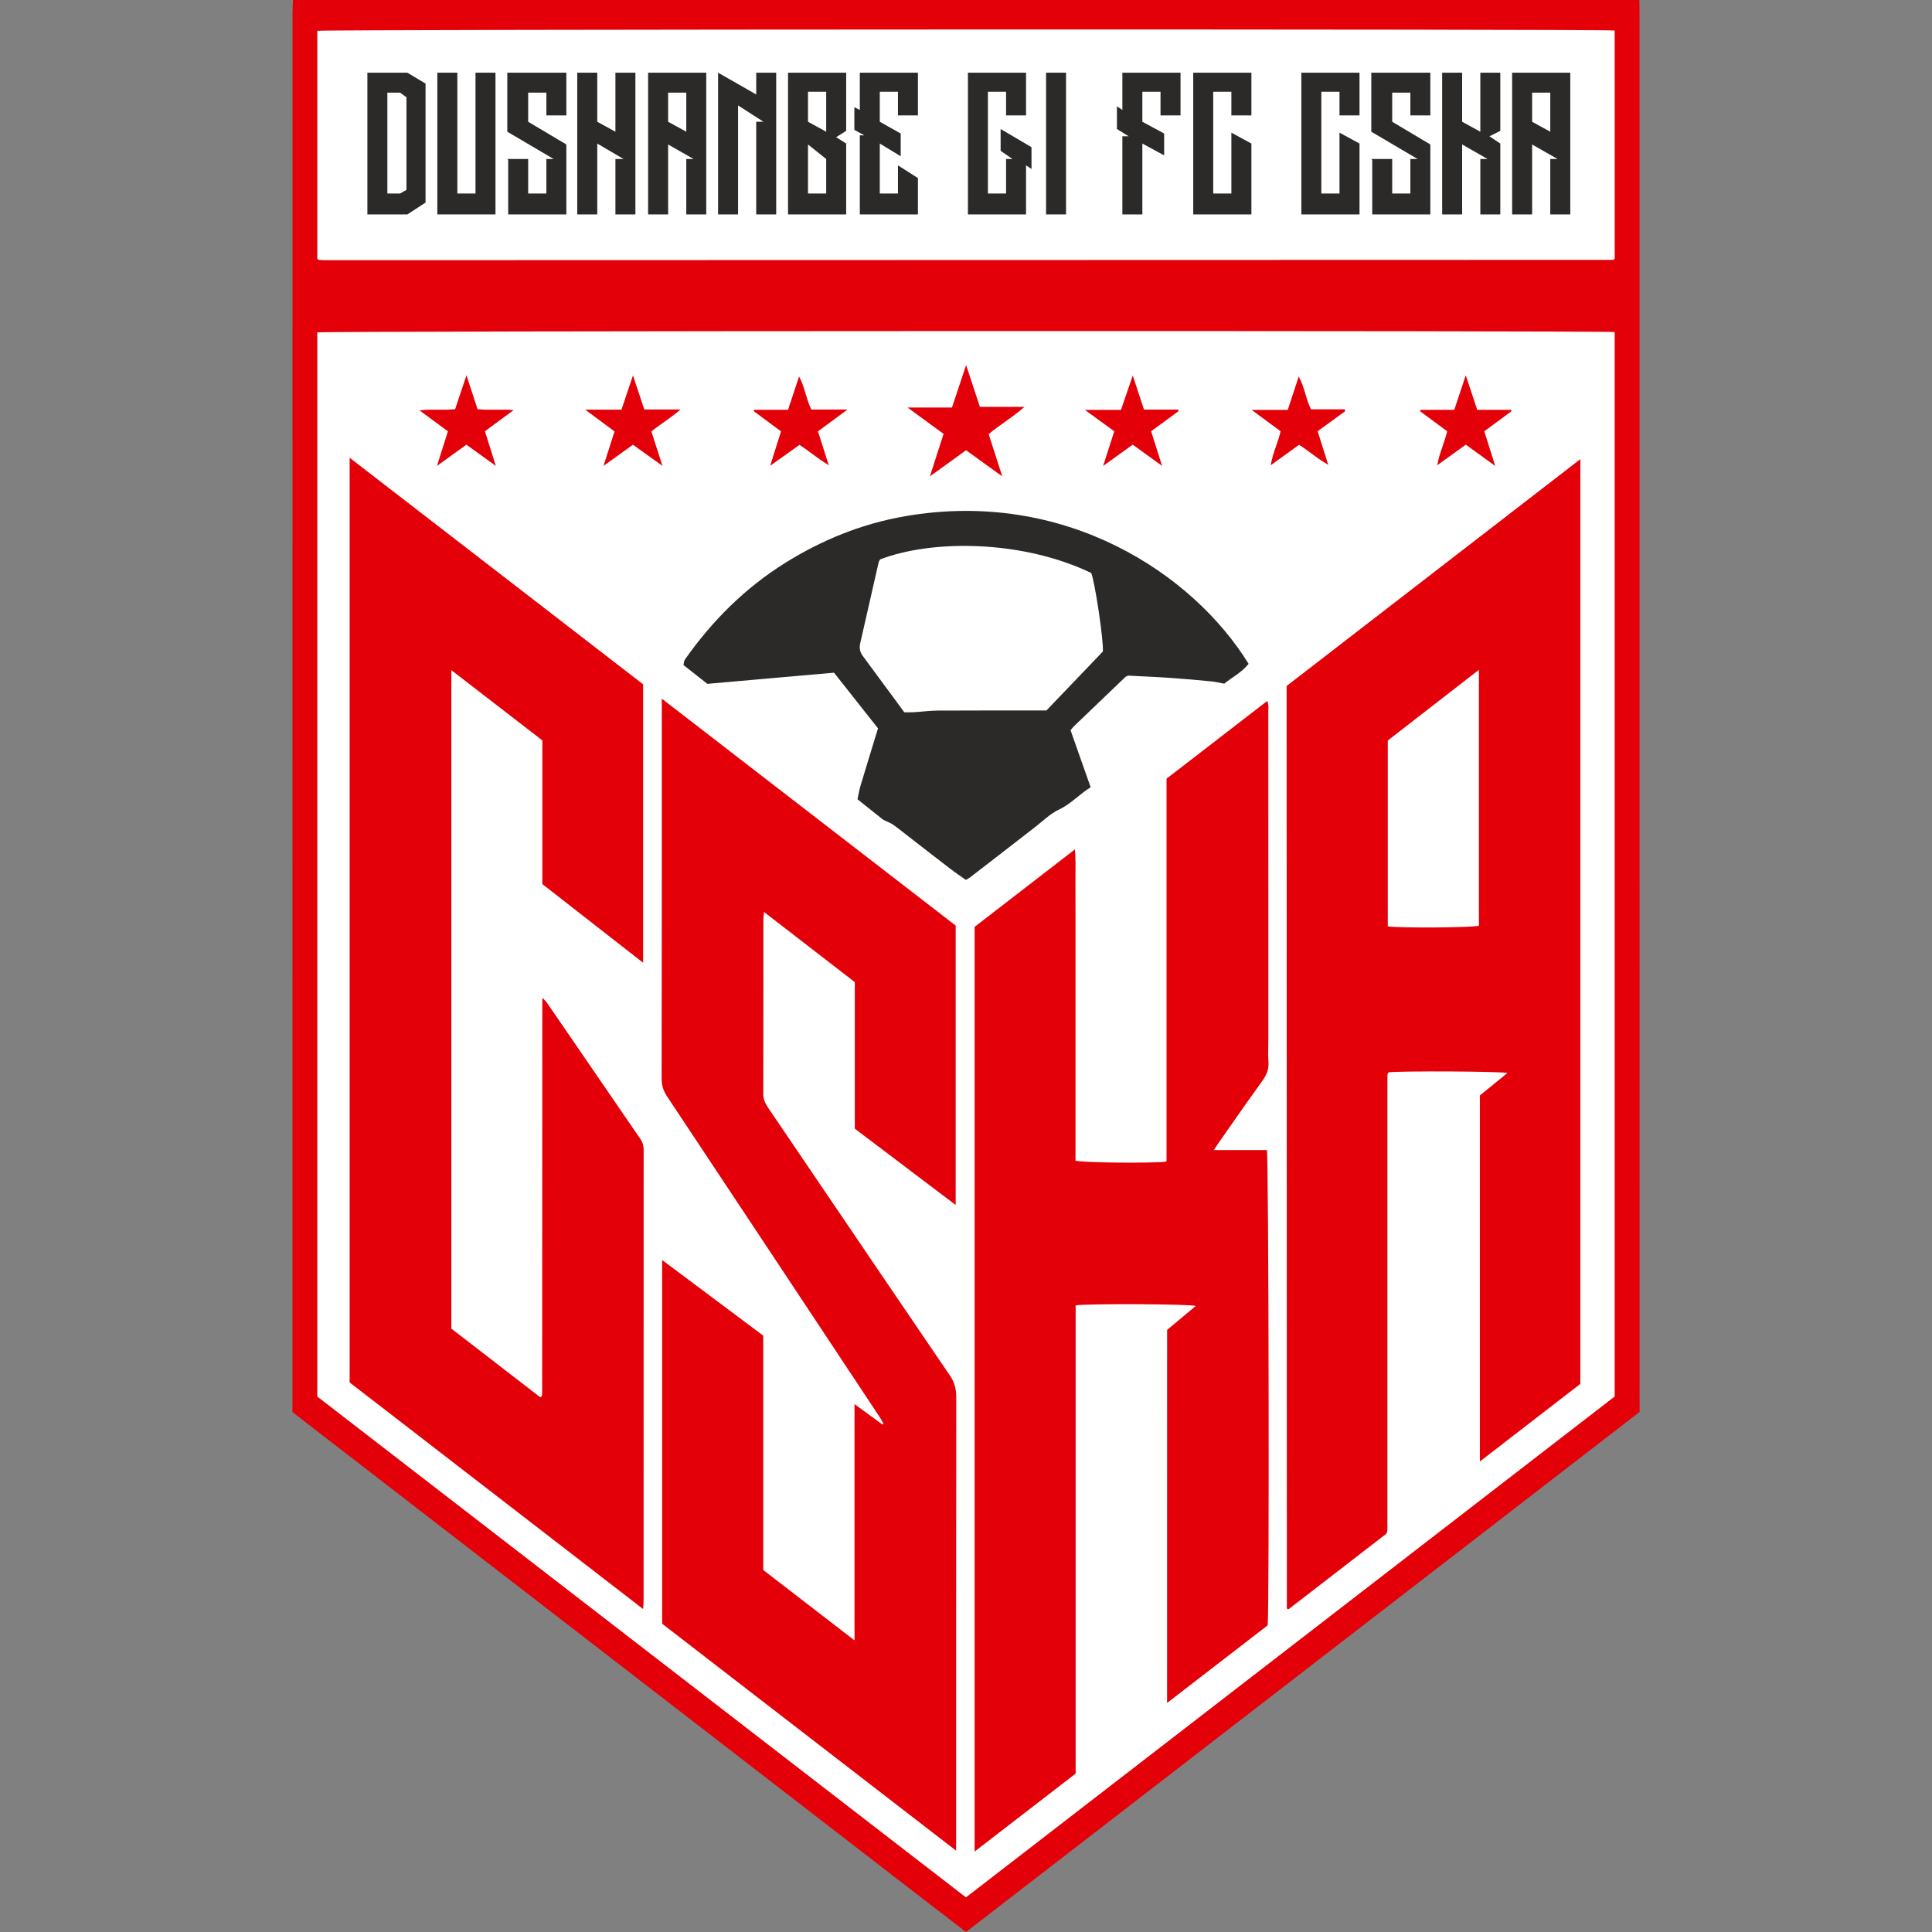
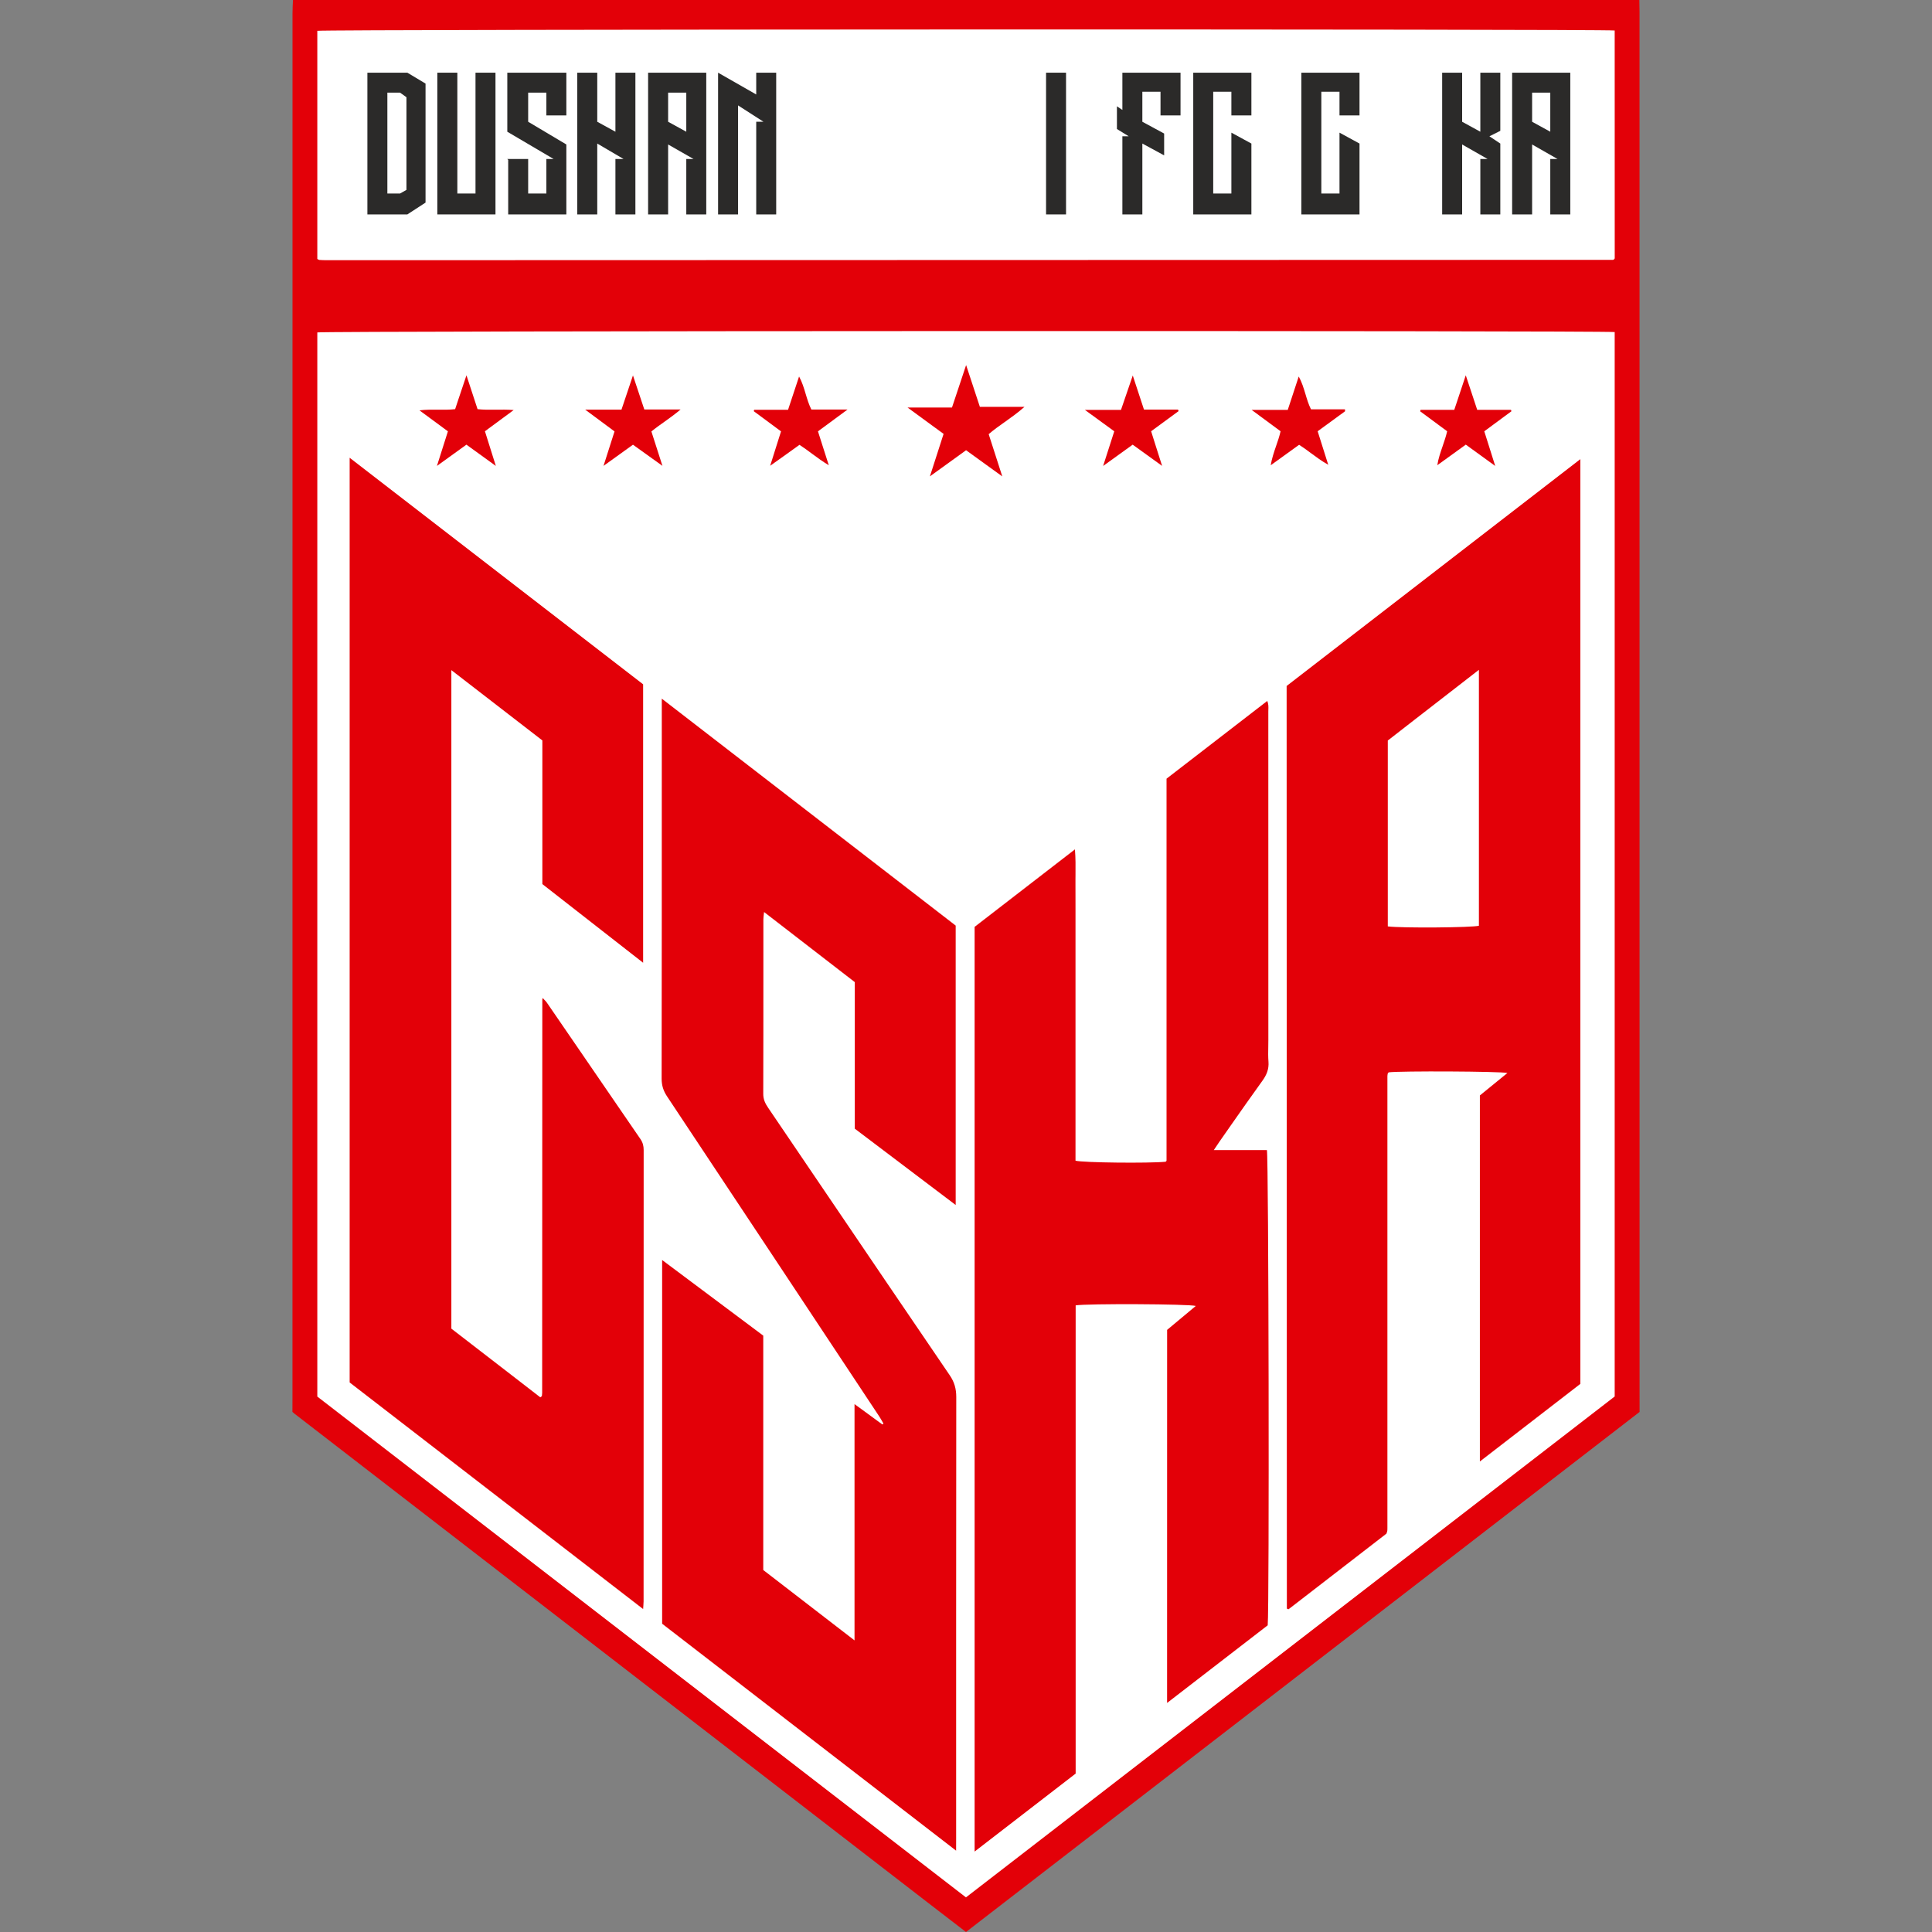
<svg xmlns="http://www.w3.org/2000/svg" width="50" height="50" viewBox="0 0 50 50" fill="none">
  <rect x="0" y="0" width="50" height="50" fill="#808080" stroke="none" />
  <path d="M42.27 0.223C42.272 0.324 42.276 0.425 42.276 0.526C42.276 12.409 42.276 24.292 42.276 36.175C42.276 36.26 42.276 36.345 42.276 36.438C36.517 40.885 30.762 45.328 24.999 49.777C24.695 49.543 24.4 49.316 24.106 49.089C20.438 46.257 16.77 43.426 13.102 40.594C11.327 39.224 9.551 37.853 7.776 36.482C7.758 36.468 7.741 36.452 7.724 36.436C7.724 36.319 7.725 36.203 7.725 36.086C7.725 24.248 7.725 12.41 7.725 0.572C7.725 0.456 7.732 0.34 7.737 0.223C19.247 0.223 30.759 0.223 42.27 0.223Z" fill="white" />
  <path d="M42.426 0C42.428 0.102 42.431 0.204 42.431 0.305C42.432 12.295 42.432 24.285 42.432 36.275C42.432 36.361 42.432 36.447 42.432 36.541C36.621 41.028 30.814 45.511 25 50C24.693 49.764 24.395 49.535 24.098 49.306C20.397 46.449 16.696 43.592 12.995 40.735C11.204 39.352 9.412 37.969 7.621 36.586C7.603 36.572 7.586 36.555 7.568 36.539C7.569 36.421 7.569 36.303 7.569 36.186C7.569 24.241 7.569 12.296 7.57 0.352C7.57 0.235 7.577 0.118 7.582 0C19.196 0 30.811 0 42.426 0ZM41.788 8.594C41.503 8.553 8.397 8.562 8.212 8.603C8.212 17.782 8.212 26.963 8.212 36.143C13.811 40.467 19.402 44.783 24.999 49.104C30.607 44.774 36.203 40.453 41.788 36.141C41.788 26.945 41.788 17.776 41.788 8.594ZM41.788 0.79C41.51 0.748 8.397 0.757 8.212 0.798C8.212 2.766 8.212 4.737 8.212 6.702C8.237 6.715 8.25 6.726 8.264 6.727C8.327 6.731 8.389 6.734 8.452 6.734C19.549 6.731 30.646 6.728 41.744 6.725C41.751 6.725 41.759 6.72 41.766 6.716C41.772 6.711 41.775 6.704 41.789 6.688C41.788 4.734 41.788 2.769 41.788 0.79Z" fill="#E30008" />
  <path d="M9.049 11.847L16.644 17.71V24.916C15.764 24.23 14.902 23.556 14.036 22.88V19.162L11.681 17.343V34.385C12.207 34.791 12.739 35.202 13.271 35.612L13.982 36.162C14.004 36.147 14.011 36.145 14.015 36.139C14.019 36.134 14.024 36.126 14.025 36.119C14.028 36.095 14.031 36.072 14.031 36.049C14.032 32.655 14.034 29.262 14.035 25.868C14.035 25.864 14.037 25.859 14.039 25.851C14.041 25.845 14.043 25.838 14.046 25.828C14.059 25.843 14.073 25.857 14.085 25.871C14.112 25.898 14.137 25.924 14.156 25.953C14.45 26.381 14.743 26.809 15.037 27.237C15.355 27.701 15.673 28.166 15.992 28.63C16.186 28.913 16.38 29.195 16.574 29.478C16.635 29.567 16.658 29.656 16.658 29.761C16.656 33.656 16.656 37.551 16.656 41.446C16.656 41.48 16.653 41.514 16.65 41.558L16.65 41.56C16.648 41.584 16.646 41.611 16.644 41.642L13.782 39.432C12.199 38.21 10.623 36.993 9.049 35.778V11.847Z" fill="#E30008" />
  <path fill-rule="evenodd" clip-rule="evenodd" d="M40.899 35.815V11.883C38.347 13.854 35.826 15.8 33.298 17.753L33.304 41.617C33.304 41.62 33.304 41.623 33.306 41.625C33.306 41.628 33.308 41.63 33.309 41.633C33.31 41.635 33.312 41.636 33.313 41.638C33.316 41.641 33.32 41.641 33.328 41.643L33.337 41.644C33.34 41.645 33.344 41.646 33.348 41.647C33.826 41.277 34.307 40.906 34.785 40.537L35.88 39.691C35.886 39.675 35.89 39.665 35.892 39.657C35.896 39.647 35.898 39.643 35.899 39.639C35.901 39.631 35.902 39.623 35.903 39.615C35.904 39.608 35.904 39.6 35.905 39.592C35.905 39.577 35.906 39.56 35.906 39.545V27.883C35.906 27.879 35.906 27.875 35.906 27.872L35.906 27.869L35.906 27.86L35.906 27.851C35.906 27.846 35.906 27.841 35.907 27.836L35.907 27.835C35.908 27.82 35.91 27.804 35.913 27.79C35.915 27.782 35.92 27.776 35.924 27.77L35.925 27.769C35.926 27.768 35.927 27.766 35.928 27.764L35.932 27.761L35.939 27.752C36.231 27.713 38.838 27.725 39.012 27.769C38.764 27.971 38.523 28.167 38.299 28.35V37.823L40.899 35.815ZM38.274 23.958C38.115 24.006 36.276 24.022 35.916 23.975V19.165L36.626 18.613C37.07 18.269 37.517 17.922 37.97 17.571L38.274 17.335V23.958Z" fill="#E30008" />
  <path d="M30.947 33.798L30.205 34.417C30.205 37.629 30.205 40.833 30.204 44.072L32.808 42.063C32.852 41.622 32.834 29.948 32.787 29.764H31.413C31.472 29.676 31.514 29.611 31.558 29.548C31.605 29.48 31.653 29.413 31.7 29.345L31.827 29.163C32.105 28.765 32.384 28.368 32.668 27.974C32.779 27.821 32.843 27.67 32.828 27.477C32.818 27.347 32.82 27.216 32.823 27.085L32.823 27.078C32.824 27.023 32.825 26.968 32.825 26.914C32.825 24.084 32.825 21.256 32.824 18.427C32.824 18.408 32.825 18.389 32.825 18.37C32.828 18.299 32.831 18.224 32.797 18.14L31.583 19.077C31.118 19.436 30.655 19.793 30.19 20.152C30.19 23.449 30.19 26.74 30.19 30.03C30.19 30.038 30.187 30.046 30.182 30.052C30.18 30.055 30.177 30.057 30.173 30.059L30.169 30.062C30.167 30.063 30.165 30.065 30.163 30.066C29.741 30.108 28.014 30.091 27.834 30.038V23.793L27.834 23.513V23.502C27.834 23.301 27.835 23.1 27.833 22.899C27.833 22.879 27.833 22.858 27.833 22.838C27.833 22.811 27.833 22.785 27.833 22.758C27.833 22.716 27.834 22.674 27.834 22.632V22.631C27.836 22.425 27.838 22.213 27.819 21.982C26.927 22.671 26.068 23.334 25.223 23.987V47.918C26.102 47.239 26.963 46.575 27.838 45.9V33.783C28.142 33.734 30.773 33.746 30.947 33.798Z" fill="#E30008" />
  <path d="M20.382 44.528C21.829 45.645 23.281 46.766 24.744 47.895C24.744 47.745 24.744 47.652 24.745 47.558C24.745 43.757 24.744 39.956 24.748 36.155C24.748 35.942 24.7 35.768 24.578 35.59C23.485 33.987 22.396 32.38 21.307 30.774C20.832 30.074 20.357 29.373 19.882 28.673C19.805 28.561 19.752 28.453 19.753 28.308C19.756 27.265 19.756 26.222 19.756 25.179C19.756 24.717 19.756 24.256 19.756 23.794C19.756 23.77 19.758 23.745 19.761 23.718C19.765 23.684 19.77 23.647 19.774 23.603C20.571 24.22 21.345 24.817 22.122 25.417V29.21L24.733 31.185V23.954C22.202 22 19.68 20.053 17.127 18.081V19.818C17.127 22.518 17.127 25.217 17.123 27.917C17.123 28.091 17.168 28.231 17.263 28.374C19.095 31.132 20.923 33.892 22.752 36.653C22.768 36.677 22.783 36.703 22.799 36.729C22.821 36.766 22.842 36.805 22.864 36.842L22.836 36.865C22.605 36.697 22.374 36.528 22.115 36.338V42.453C21.5 41.979 20.905 41.52 20.311 41.062L19.753 40.632V34.566L17.136 32.609V42.022L20.382 44.528Z" fill="#E30008" />
-   <path d="M24.996 22.772C24.855 22.672 24.714 22.577 24.579 22.473C24.195 22.179 23.815 21.882 23.433 21.586C23.328 21.505 23.225 21.42 23.117 21.345C23.062 21.305 22.996 21.282 22.935 21.251C22.901 21.234 22.863 21.22 22.834 21.197C22.626 21.033 22.42 20.867 22.192 20.685C22.217 20.57 22.236 20.448 22.271 20.331C22.419 19.838 22.571 19.347 22.723 18.85C22.338 18.363 21.957 17.882 21.584 17.409C20.486 17.506 19.411 17.601 18.306 17.698C18.12 17.551 17.906 17.383 17.688 17.211C17.7 17.159 17.7 17.107 17.724 17.072C18.426 16.07 19.279 15.219 20.319 14.569C21.275 13.971 22.309 13.553 23.421 13.36C27.559 12.643 30.874 14.845 32.314 17.18C32.135 17.405 31.875 17.537 31.682 17.693C31.55 17.669 31.455 17.645 31.357 17.635C31.009 17.602 30.66 17.569 30.311 17.545C29.93 17.519 29.549 17.504 29.195 17.485C29.152 17.506 29.135 17.509 29.125 17.52C28.678 17.947 28.232 18.374 27.787 18.802C27.759 18.829 27.737 18.862 27.706 18.899C27.876 19.384 28.048 19.868 28.226 20.374C27.94 20.548 27.723 20.801 27.411 20.949C27.176 21.059 26.982 21.256 26.771 21.418C26.456 21.66 26.143 21.905 25.829 22.148C25.589 22.334 25.348 22.52 25.107 22.705C25.077 22.728 25.042 22.744 24.996 22.772ZM28.241 14.829C26.474 13.98 24.152 13.952 22.777 14.477C22.764 14.503 22.744 14.53 22.738 14.559C22.578 15.258 22.418 15.956 22.261 16.654C22.236 16.766 22.254 16.873 22.323 16.968C22.679 17.451 23.036 17.934 23.403 18.433C23.483 18.433 23.569 18.437 23.654 18.432C23.856 18.42 24.058 18.391 24.259 18.39C25.113 18.385 25.968 18.388 26.822 18.387C26.907 18.387 26.992 18.387 27.081 18.387C27.576 17.871 28.062 17.363 28.542 16.861C28.564 16.579 28.336 15.058 28.241 14.829Z" fill="#2B2A29" />
  <path d="M25.003 9.448L25.359 10.529H26.514C26.343 10.68 26.17 10.803 26.003 10.922L26.002 10.922C25.858 11.024 25.718 11.123 25.587 11.236C25.7 11.588 25.812 11.933 25.939 12.329L25.522 12.028C25.345 11.9 25.174 11.777 25.002 11.652L24.634 11.918C24.453 12.048 24.268 12.182 24.066 12.328C24.195 11.928 24.306 11.583 24.42 11.229L23.488 10.547H24.637C24.71 10.328 24.782 10.111 24.858 9.884L25.003 9.448Z" fill="#E30008" />
  <path d="M20.998 10.599H21.934C21.656 10.804 21.42 10.978 21.169 11.163L21.288 11.537C21.339 11.697 21.392 11.862 21.449 12.04C21.291 11.946 21.152 11.843 21.013 11.741C20.908 11.663 20.804 11.585 20.691 11.512C20.578 11.593 20.464 11.674 20.345 11.76L19.932 12.054C19.987 11.88 20.038 11.719 20.087 11.562L20.213 11.164C19.979 10.991 19.743 10.816 19.508 10.642C19.511 10.63 19.514 10.617 19.517 10.605H20.395L20.436 10.48C20.517 10.235 20.595 9.998 20.68 9.744C20.759 9.888 20.805 10.04 20.85 10.192C20.891 10.329 20.932 10.466 20.998 10.599Z" fill="#E30008" />
  <path d="M28.077 10.608C28.356 10.812 28.594 10.985 28.837 11.162C28.744 11.45 28.655 11.73 28.549 12.059L29.314 11.508L29.68 11.772C29.806 11.863 29.935 11.956 30.075 12.057C30.014 11.866 29.959 11.691 29.905 11.522L29.791 11.161L30.501 10.64L30.488 10.6H29.606C29.511 10.311 29.422 10.039 29.316 9.718C29.205 10.042 29.108 10.323 29.011 10.608H28.077Z" fill="#E30008" />
  <path d="M11.308 12.058C11.412 11.732 11.501 11.453 11.592 11.163C11.467 11.071 11.344 10.98 11.217 10.886L10.855 10.62C11.026 10.599 11.187 10.601 11.343 10.602C11.491 10.604 11.634 10.606 11.779 10.589L11.883 10.275L11.89 10.255C11.948 10.081 12.008 9.904 12.072 9.713C12.174 10.024 12.263 10.297 12.359 10.589C12.513 10.606 12.668 10.605 12.83 10.603C12.976 10.601 13.13 10.599 13.294 10.612C13.027 10.809 12.799 10.978 12.55 11.161C12.638 11.441 12.726 11.72 12.832 12.058L12.071 11.508C11.828 11.683 11.589 11.855 11.308 12.058Z" fill="#E30008" />
  <path d="M16.858 11.166C16.968 11.076 17.081 10.996 17.197 10.914C17.332 10.817 17.471 10.718 17.613 10.598H16.675L16.381 9.716L16.084 10.601H15.144C15.425 10.81 15.666 10.989 15.904 11.165L15.818 11.434L15.816 11.44C15.753 11.639 15.689 11.838 15.619 12.057L16.381 11.509L17.144 12.056L16.858 11.166Z" fill="#E30008" />
  <path d="M38.23 10.607H39.104C39.108 10.619 39.112 10.631 39.116 10.643L38.413 11.162C38.458 11.303 38.502 11.442 38.547 11.586L38.696 12.059L37.935 11.507C37.694 11.681 37.46 11.85 37.197 12.04C37.225 11.864 37.281 11.704 37.336 11.544L37.336 11.543C37.379 11.419 37.422 11.294 37.452 11.161L36.753 10.644C36.757 10.631 36.761 10.619 36.765 10.607H37.636L37.692 10.44C37.77 10.206 37.847 9.974 37.934 9.713C37.964 9.802 37.992 9.888 38.02 9.972C38.064 10.107 38.108 10.238 38.152 10.37L38.23 10.607Z" fill="#E30008" />
  <path d="M34.811 10.643L34.809 10.622C34.809 10.612 34.808 10.602 34.808 10.593H33.928C33.864 10.464 33.824 10.33 33.784 10.195C33.738 10.043 33.692 9.89 33.611 9.744C33.513 10.044 33.423 10.316 33.327 10.608H32.392C32.677 10.818 32.913 10.992 33.141 11.161C33.111 11.296 33.067 11.422 33.023 11.549C32.969 11.707 32.915 11.865 32.886 12.041C33.149 11.852 33.382 11.683 33.621 11.511C33.725 11.577 33.823 11.649 33.923 11.724C34.061 11.826 34.204 11.932 34.375 12.029L34.101 11.161L34.811 10.643Z" fill="#E30008" />
  <path fill-rule="evenodd" clip-rule="evenodd" d="M9.508 5.549V1.881H10.542L11.013 2.163V5.243L10.542 5.549H9.508ZM10.025 5.008V2.398H10.354L10.519 2.516V4.914L10.354 5.008H10.025Z" fill="#2B2A29" />
  <path fill-rule="evenodd" clip-rule="evenodd" d="M16.773 5.549H17.291V3.739L17.949 4.115H17.761V5.549H18.278V1.881H16.773V5.549ZM17.291 2.398H17.761V3.409L17.291 3.151V2.398Z" fill="#2B2A29" />
  <path d="M19.571 2.445L18.584 1.881V5.549H19.101V2.728L19.759 3.151H19.571V5.549H20.088V1.881H19.571V2.445Z" fill="#2B2A29" />
-   <path d="M26.554 1.881H25.05V5.549H26.554V4.279L26.695 4.373V3.809L25.896 3.339V3.903L26.202 4.115H26.037V5.008H25.567V2.375H26.037V2.986H26.554V1.881Z" fill="#2B2A29" />
  <path d="M27.589 5.549H27.072V1.881H27.589V5.549Z" fill="#2B2A29" />
  <path d="M29.047 1.881V2.845L28.906 2.751V3.339L29.211 3.527H29.047V5.549H29.564V3.715L30.128 4.021V3.456L29.564 3.151V2.375H30.034V2.986H30.552V1.881H29.047Z" fill="#2B2A29" />
  <path d="M32.386 5.549H30.881V1.881H32.386V2.986H31.868V2.375H31.398V5.008H31.868V3.433L32.386 3.715V5.549Z" fill="#2B2A29" />
  <path d="M33.679 5.549H35.184V3.715L34.666 3.433V5.008H34.196V2.375H34.666V2.986H35.184V1.881H33.679V5.549Z" fill="#2B2A29" />
-   <path d="M35.489 1.881V3.409L36.688 4.115H36.5V5.008H36.03V4.115H35.489L35.513 4.138V5.549H37.017V3.739L36.03 3.151V2.398H36.5V2.986H37.017V1.881H35.489Z" fill="#2B2A29" />
  <path fill-rule="evenodd" clip-rule="evenodd" d="M39.651 5.549H39.134V1.881H40.639V5.549H40.121V4.115H40.309L39.651 3.739V5.549ZM39.651 2.398H40.121V3.409L39.651 3.151V2.398Z" fill="#2B2A29" />
  <path d="M37.84 1.881H37.323V5.549H37.84V3.739L38.499 4.115H38.311V5.549H38.828V3.715L38.546 3.527L38.828 3.386V1.881H38.311V3.409L37.84 3.151V1.881Z" fill="#2B2A29" />
-   <path fill-rule="evenodd" clip-rule="evenodd" d="M20.394 1.881V5.549H21.899V3.715L21.64 3.55L21.899 3.386V1.881H20.394ZM21.382 2.375H20.911V3.151L21.382 3.409V2.375ZM20.911 5.008V3.739L21.382 4.115V5.008H20.911Z" fill="#2B2A29" />
-   <path d="M22.252 2.845V1.881H23.756V2.986H23.239V2.375H22.769V3.151L23.31 3.456V4.044L22.769 3.715V5.008H23.239V4.279L23.756 4.609V5.549H22.252V3.503H22.369L22.111 3.362V2.775L22.252 2.845Z" fill="#2B2A29" />
  <path d="M11.318 1.881V5.549H12.823V1.881H12.306V5.008H11.836V1.881H11.318Z" fill="#2B2A29" />
  <path d="M13.129 3.409V1.881H14.657V2.986H14.14V2.398H13.669V3.151L14.657 3.739V5.549H13.152V4.138L13.129 4.115H13.669V5.008H14.14V4.115H14.328L13.129 3.409Z" fill="#2B2A29" />
  <path d="M14.939 1.881V5.549H15.457V3.715L16.138 4.115H15.927V5.549H16.444V1.881H15.927V3.409L15.457 3.151V1.881H14.939Z" fill="#2B2A29" />
</svg>